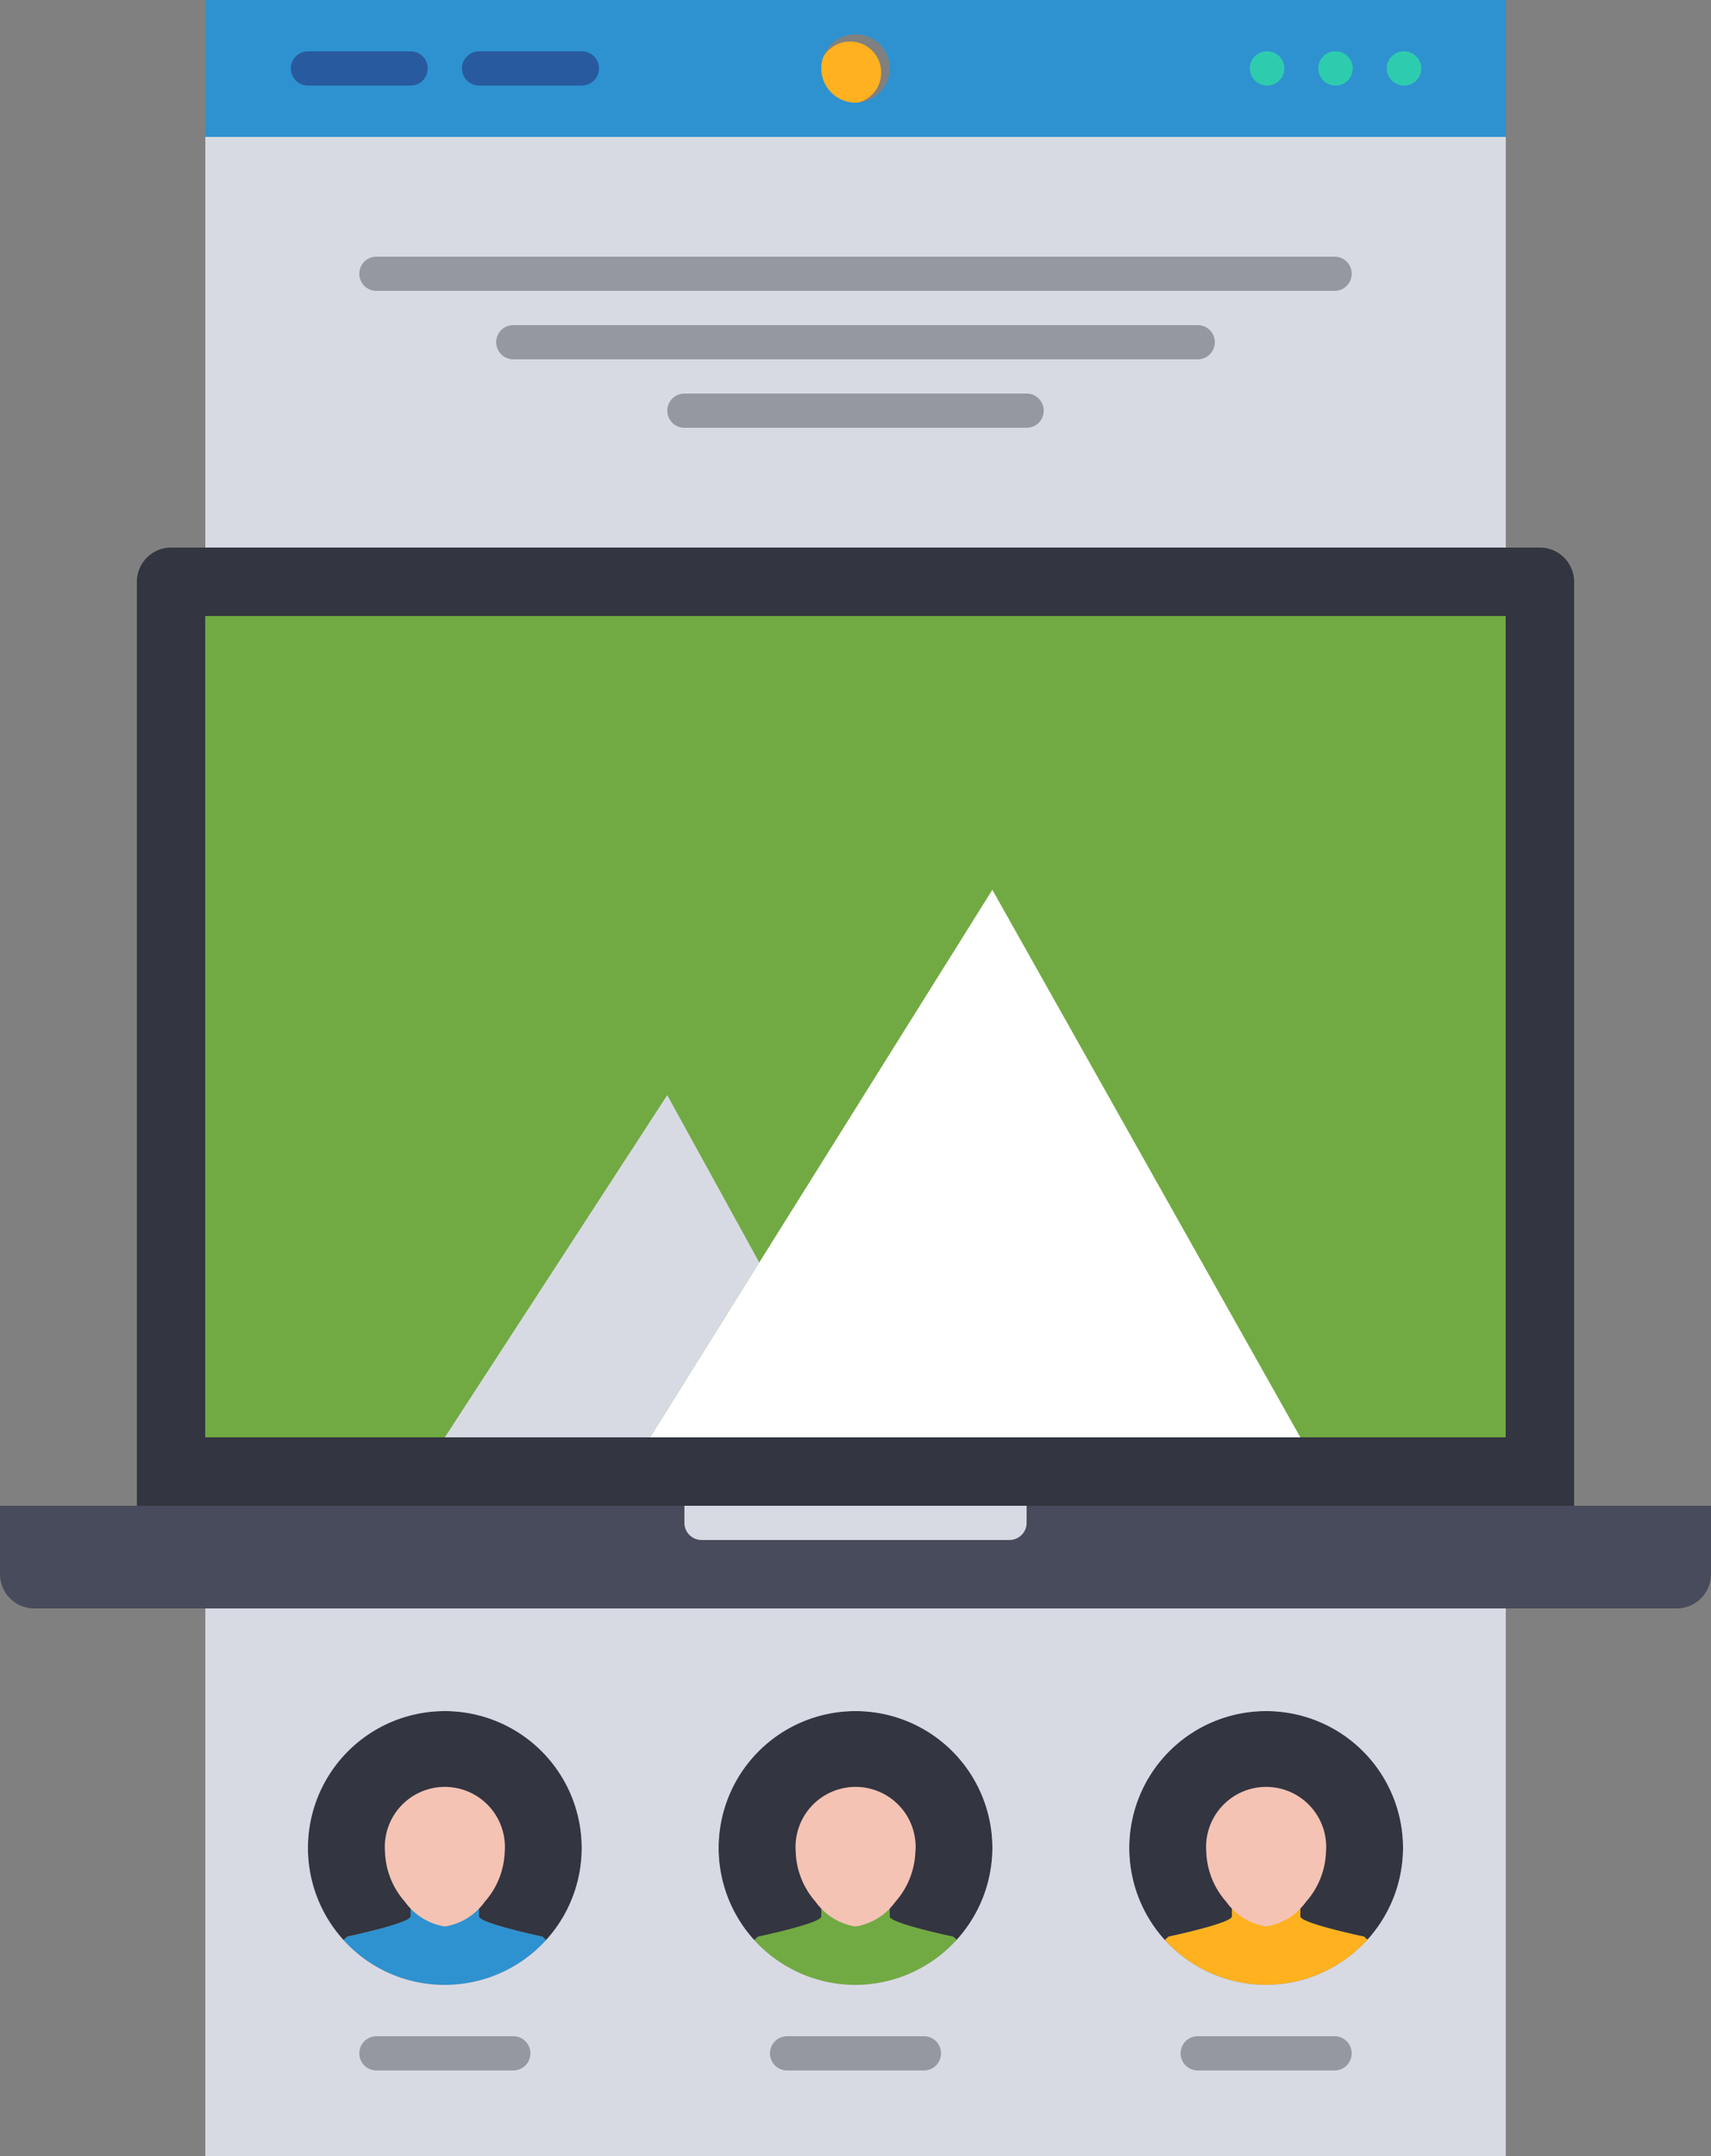
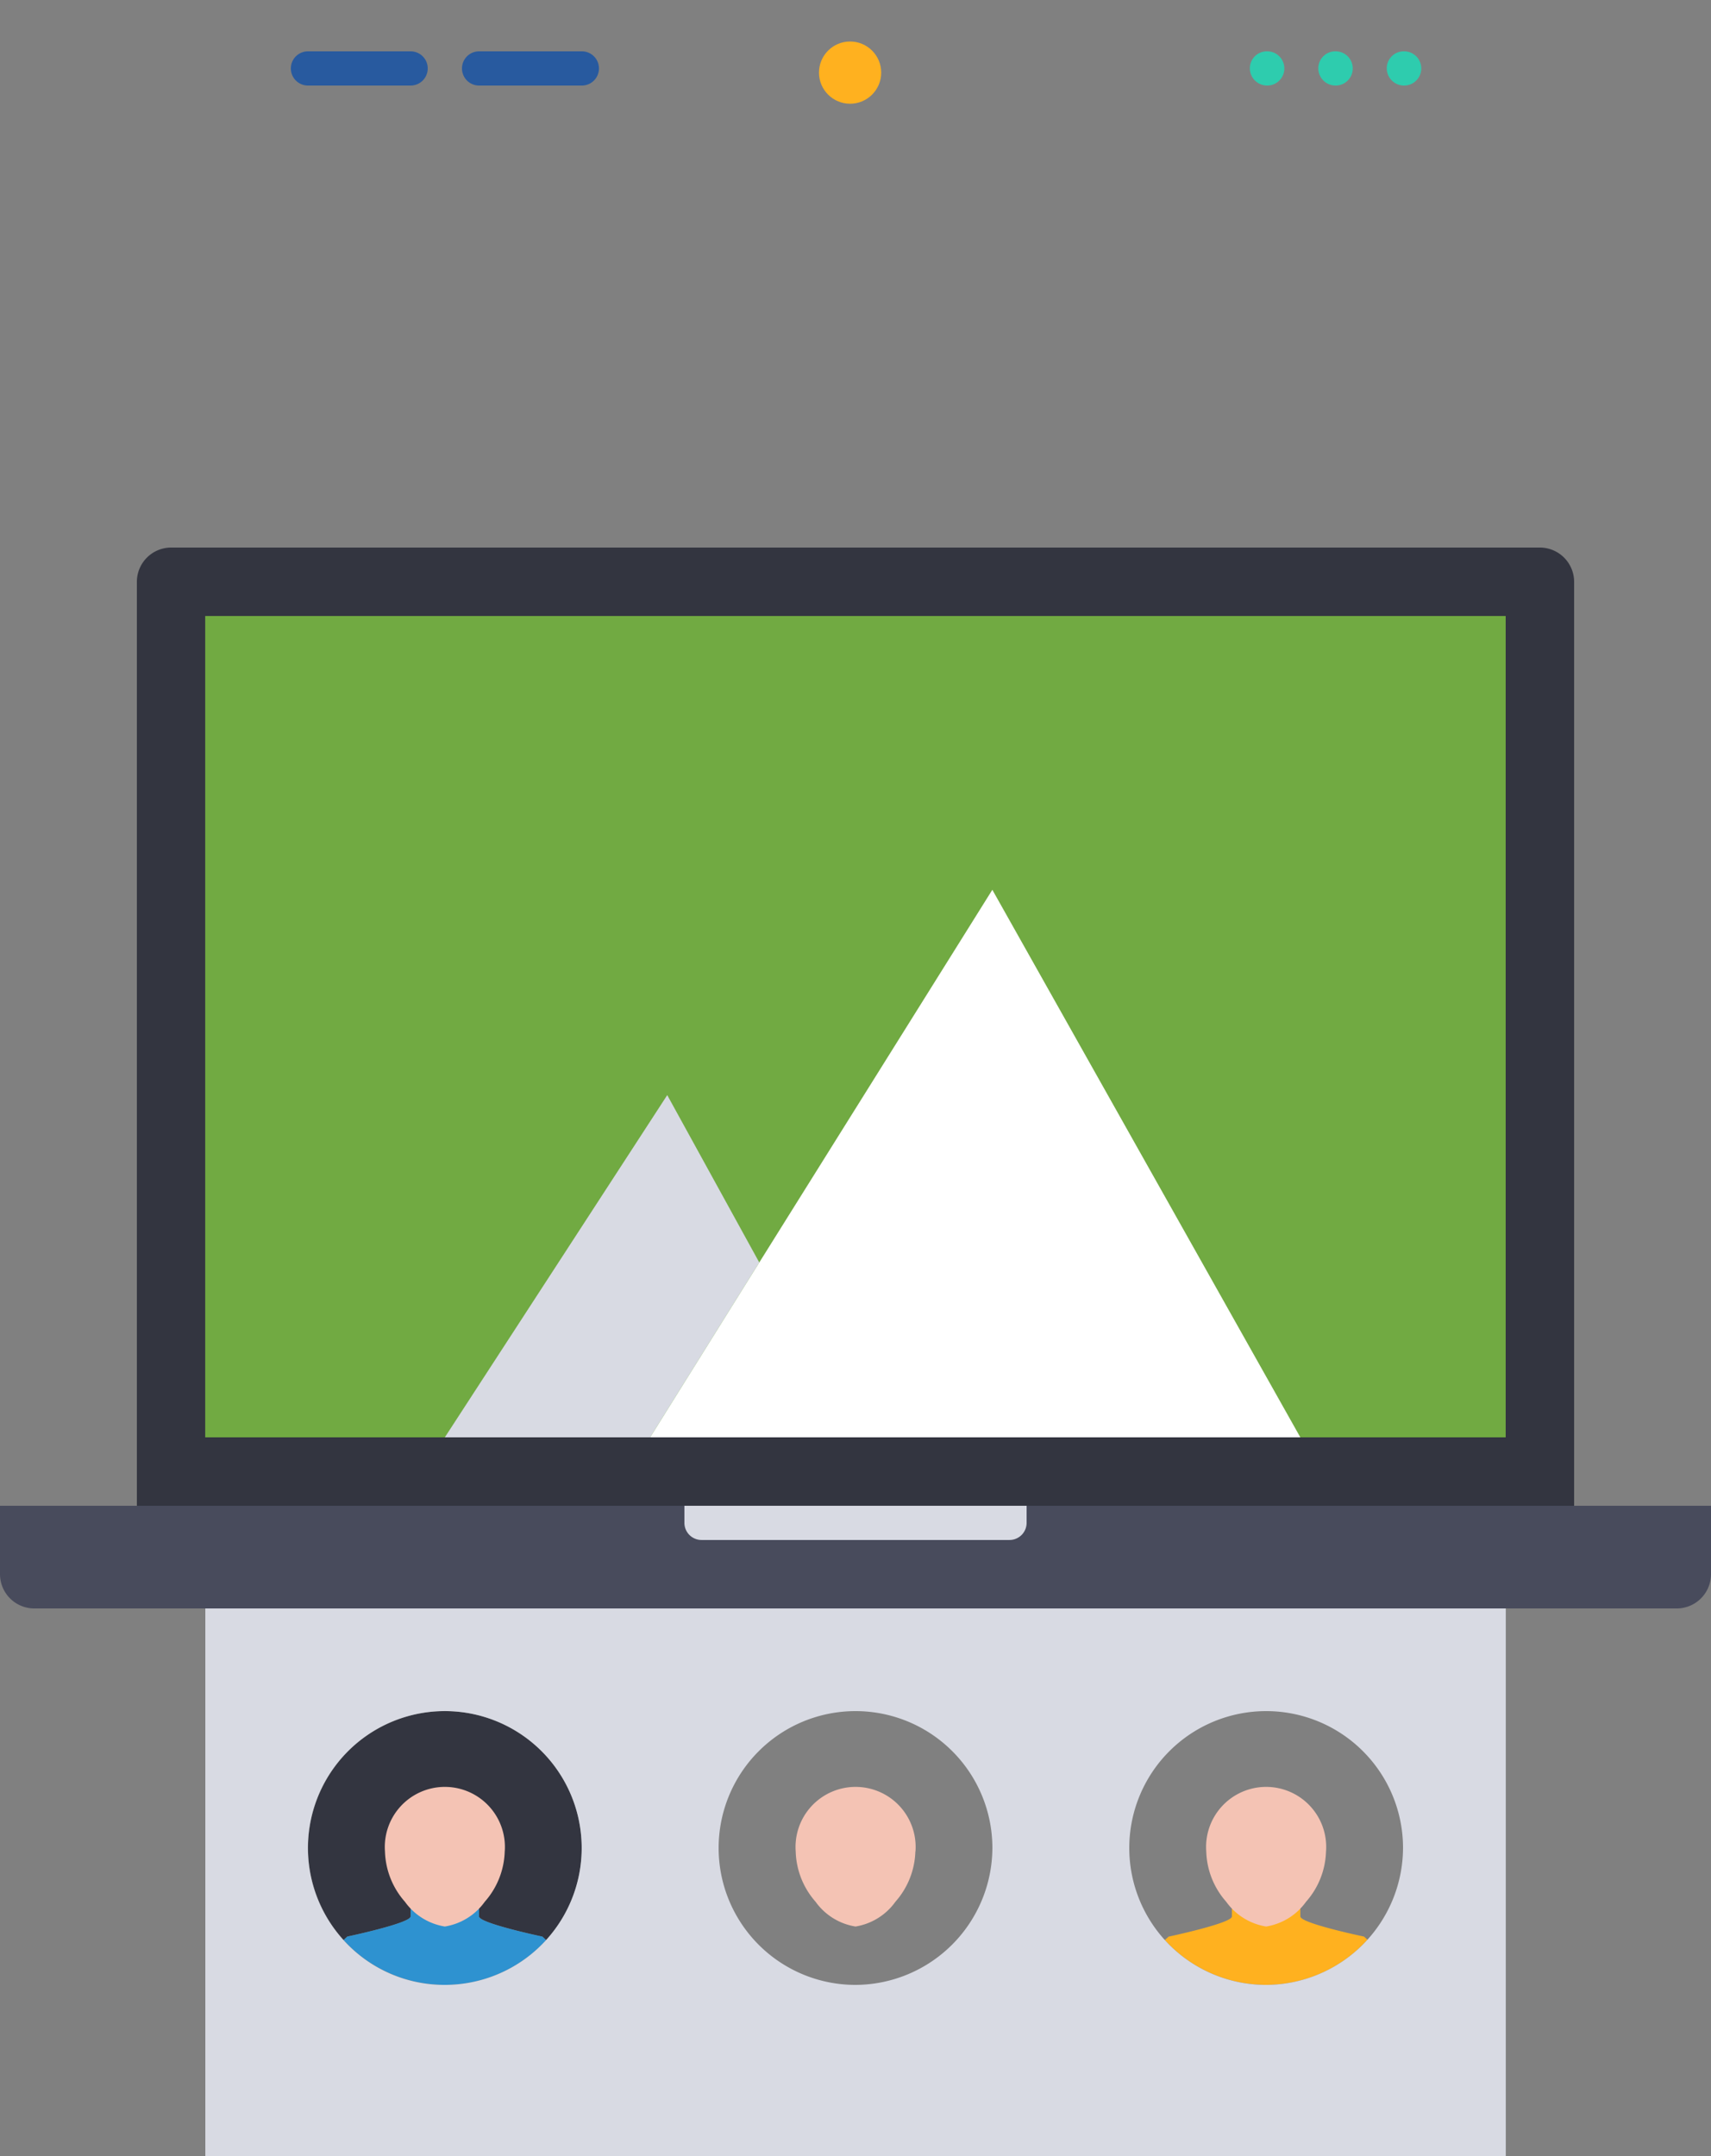
<svg xmlns="http://www.w3.org/2000/svg" width="76.441" height="96.316" viewBox="0 0 76.441 96.316">
  <rect x="0" y="0" width="76.441" height="96.316" fill="#808080" stroke="none" />
  <g id="_096fbc991d6eacbbeb1cd1e0428bddd9" data-name="096fbc991d6eacbbeb1cd1e0428bddd9" transform="translate(-7 -0.5)">
    <rect id="Rectangle_364" data-name="Rectangle 364" width="59.315" height="37.999" transform="translate(15.785 27.377)" fill="#71aa42" />
    <rect id="Rectangle_365" data-name="Rectangle 365" transform="translate(45.443 26.45)" fill="none" stroke="#3a3847" stroke-linecap="round" stroke-linejoin="round" stroke-width="1" />
    <path id="Path_1157" data-name="Path 1157" d="M22.115,50.5a6.115,6.115,0,0,1,4.525,10.228l-.168-.154s-2.828-.6-2.828-.9V57.959c.443-.52-3.5-.52-3.058,0v1.712c0,.306-2.828.9-2.828.9l-.168.154A6.115,6.115,0,0,1,22.115,50.5Z" transform="translate(4.759 26.441)" fill="#333540" />
    <path id="Path_1158" data-name="Path 1158" d="M23.094,57.093c0,.306,2.828.9,2.828.9l.168.154a6.116,6.116,0,0,1-9.051,0l.168-.154s2.828-.6,2.828-.9V55.379a2.338,2.338,0,0,0,1.529.948,2.338,2.338,0,0,0,1.529-.948v1.714Z" transform="translate(5.309 29.022)" fill="#2e92d0" />
-     <path id="Path_1159" data-name="Path 1159" d="M32.036,55.38a2.338,2.338,0,0,0,1.529.948,2.335,2.335,0,0,0,1.529-.948v1.712c0,.306,2.844.9,2.844.9l.153.138a6.1,6.1,0,0,1-9.051.015l.168-.154s2.828-.6,2.828-.9V55.38Z" transform="translate(11.655 29.022)" fill="#71aa42" />
-     <path id="Path_1160" data-name="Path 1160" d="M32.586,57.961v1.712c0,.306-2.828.9-2.828.9l-.168.154a6.116,6.116,0,1,1,10.641-4.114,6.04,6.04,0,0,1-1.59,4.1l-.153-.138s-2.844-.6-2.844-.9V57.961C36.088,57.441,32.143,57.441,32.586,57.961Zm18.346,0v1.712c0,.306-2.828.9-2.828.9l-.168.154a6.116,6.116,0,1,1,10.641-4.114,6.04,6.04,0,0,1-1.59,4.1l-.153-.138s-2.844-.6-2.844-.9V57.961C54.433,57.441,50.489,57.441,50.932,57.961Z" transform="translate(11.105 26.441)" fill="#333540" />
    <path id="Path_1161" data-name="Path 1161" d="M41.208,57.994s2.828-.6,2.828-.9V55.38a2.335,2.335,0,0,0,1.529.948,2.335,2.335,0,0,0,1.529-.948v1.712c0,.306,2.844.9,2.844.9l.153.138a6.1,6.1,0,0,1-9.051.015Z" transform="translate(18.001 29.022)" fill="#ffb11f" />
    <path id="Path_1162" data-name="Path 1162" d="M23.7,64.317a6.116,6.116,0,1,0-4.525-2A6.073,6.073,0,0,0,23.7,64.317ZM60.394,52.086a6.115,6.115,0,0,0,0,12.231A6.141,6.141,0,0,0,66.509,58.2,6.114,6.114,0,0,0,60.394,52.086Zm-18.346,0a6.115,6.115,0,0,0,0,12.231A6.141,6.141,0,0,0,48.163,58.2,6.114,6.114,0,0,0,42.048,52.086ZM71.1,49.029V71.961H13V47.5H71.1Z" transform="translate(3.173 24.855)" fill="#d8dae3" />
    <path id="Path_1163" data-name="Path 1163" d="M13.115,44.5H83.441v3.058a1.533,1.533,0,0,1-1.529,1.529H8.529A1.533,1.533,0,0,1,7,47.558V44.5Z" transform="translate(0 23.268)" fill="#484b5c" />
    <path id="Path_1164" data-name="Path 1164" d="M72.153,56.25V19.558h-58.1V56.25h58.1Zm3.058-38.221V59.307H11V18.029A1.533,1.533,0,0,1,12.529,16.5H73.682A1.533,1.533,0,0,1,75.211,18.029Z" transform="translate(2.115 8.461)" fill="#333540" />
    <path id="Path_1165" data-name="Path 1165" d="M34.047,39.976l-4.875,7.812H20L29.936,32.5Z" transform="translate(6.874 16.922)" fill="#d8dae3" />
    <path id="Path_1166" data-name="Path 1166" d="M41.287,26.5,55.047,50.961H26l4.875-7.812Z" transform="translate(10.047 13.75)" fill="#fff" />
-     <path id="Path_1167" data-name="Path 1167" d="M71.1,21.317v1.529H13V4.5H71.1Z" transform="translate(3.173 2.115)" fill="#d8dae3" />
    <circle id="Ellipse_111" data-name="Ellipse 111" cx="1.39" cy="1.39" r="1.39" transform="translate(43.589 2.354)" fill="#ffb11f" />
-     <path id="Path_1168" data-name="Path 1168" d="M43.577,3.558a1.533,1.533,0,0,0-1.529-1.529V.5H71.1V6.615H42.048V5.086A1.533,1.533,0,0,0,43.577,3.558Zm-3.058,0a1.533,1.533,0,0,0,1.529,1.529V6.615H13V.5H42.048V2.029A1.533,1.533,0,0,0,40.519,3.558Z" transform="translate(3.173 0)" fill="#2e92d0" />
    <path id="Path_1169" data-name="Path 1169" d="M50.412,3.529a.771.771,0,0,1-.772-.764A.758.758,0,0,1,50.4,2h.017a.764.764,0,1,1,0,1.529Zm-3.058,0a.771.771,0,0,1-.772-.764A.758.758,0,0,1,47.339,2h.017a.764.764,0,1,1,0,1.529Zm-3.058,0a.771.771,0,0,1-.772-.764A.758.758,0,0,1,44.282,2H44.3a.764.764,0,1,1,0,1.529Z" transform="translate(19.315 0.793)" fill="#2eccae" />
-     <path id="Path_1171" data-name="Path 1171" d="M20.851,3.529H16.264a.764.764,0,0,1,0-1.529h4.586a.764.764,0,1,1,0,1.529Zm7.644,0H23.909a.764.764,0,1,1,0-1.529H28.5a.764.764,0,0,1,0,1.529Z" transform="translate(4.495 0.793)" fill="#285a9f" />
-     <path id="Path_1172" data-name="Path 1172" d="M61.072,9.529H18.264a.764.764,0,0,1,0-1.529H61.072a.764.764,0,1,1,0,1.529Zm-6.115,3.058H24.38a.764.764,0,0,1,0-1.529H54.956a.764.764,0,0,1,0,1.529Zm-7.644,3.058H32.024a.764.764,0,1,1,0-1.529H47.312a.764.764,0,1,1,0,1.529ZM24.38,89.028H18.264a.764.764,0,0,1,0-1.529H24.38a.764.764,0,1,1,0,1.529Zm18.346,0H36.61a.764.764,0,1,1,0-1.529h6.115a.764.764,0,1,1,0,1.529Zm18.346,0H54.956a.764.764,0,1,1,0-1.529h6.115a.764.764,0,1,1,0,1.529Z" transform="translate(5.553 3.966)" fill="#333540" opacity="0.401" />
+     <path id="Path_1171" data-name="Path 1171" d="M20.851,3.529H16.264a.764.764,0,0,1,0-1.529h4.586a.764.764,0,1,1,0,1.529ZH23.909a.764.764,0,1,1,0-1.529H28.5a.764.764,0,0,1,0,1.529Z" transform="translate(4.495 0.793)" fill="#285a9f" />
    <path id="Path_1173" data-name="Path 1173" d="M23.6,55.6a3.54,3.54,0,0,1-.891,2.247,2.726,2.726,0,0,1-1.784,1.107,2.726,2.726,0,0,1-1.784-1.107A3.54,3.54,0,0,1,18.25,55.6a2.683,2.683,0,1,1,5.351,0Zm18.346,0a3.54,3.54,0,0,1-.891,2.247,2.726,2.726,0,0,1-1.784,1.107,2.726,2.726,0,0,1-1.784-1.107A3.54,3.54,0,0,1,36.6,55.6a2.683,2.683,0,1,1,5.351,0Zm18.346,0a3.54,3.54,0,0,1-.891,2.247,2.726,2.726,0,0,1-1.784,1.107,2.726,2.726,0,0,1-1.784-1.107,3.54,3.54,0,0,1-.891-2.247,2.683,2.683,0,1,1,5.351,0Z" transform="translate(5.949 27.61)" fill="#f4c3b4" />
    <path id="Path_1174" data-name="Path 1174" d="M41.524,44.5H27v.764a.765.765,0,0,0,.764.764H41.524a.765.765,0,0,0,.764-.764V44.5Z" transform="translate(10.577 23.268)" fill="#d8dae3" />
  </g>
</svg>